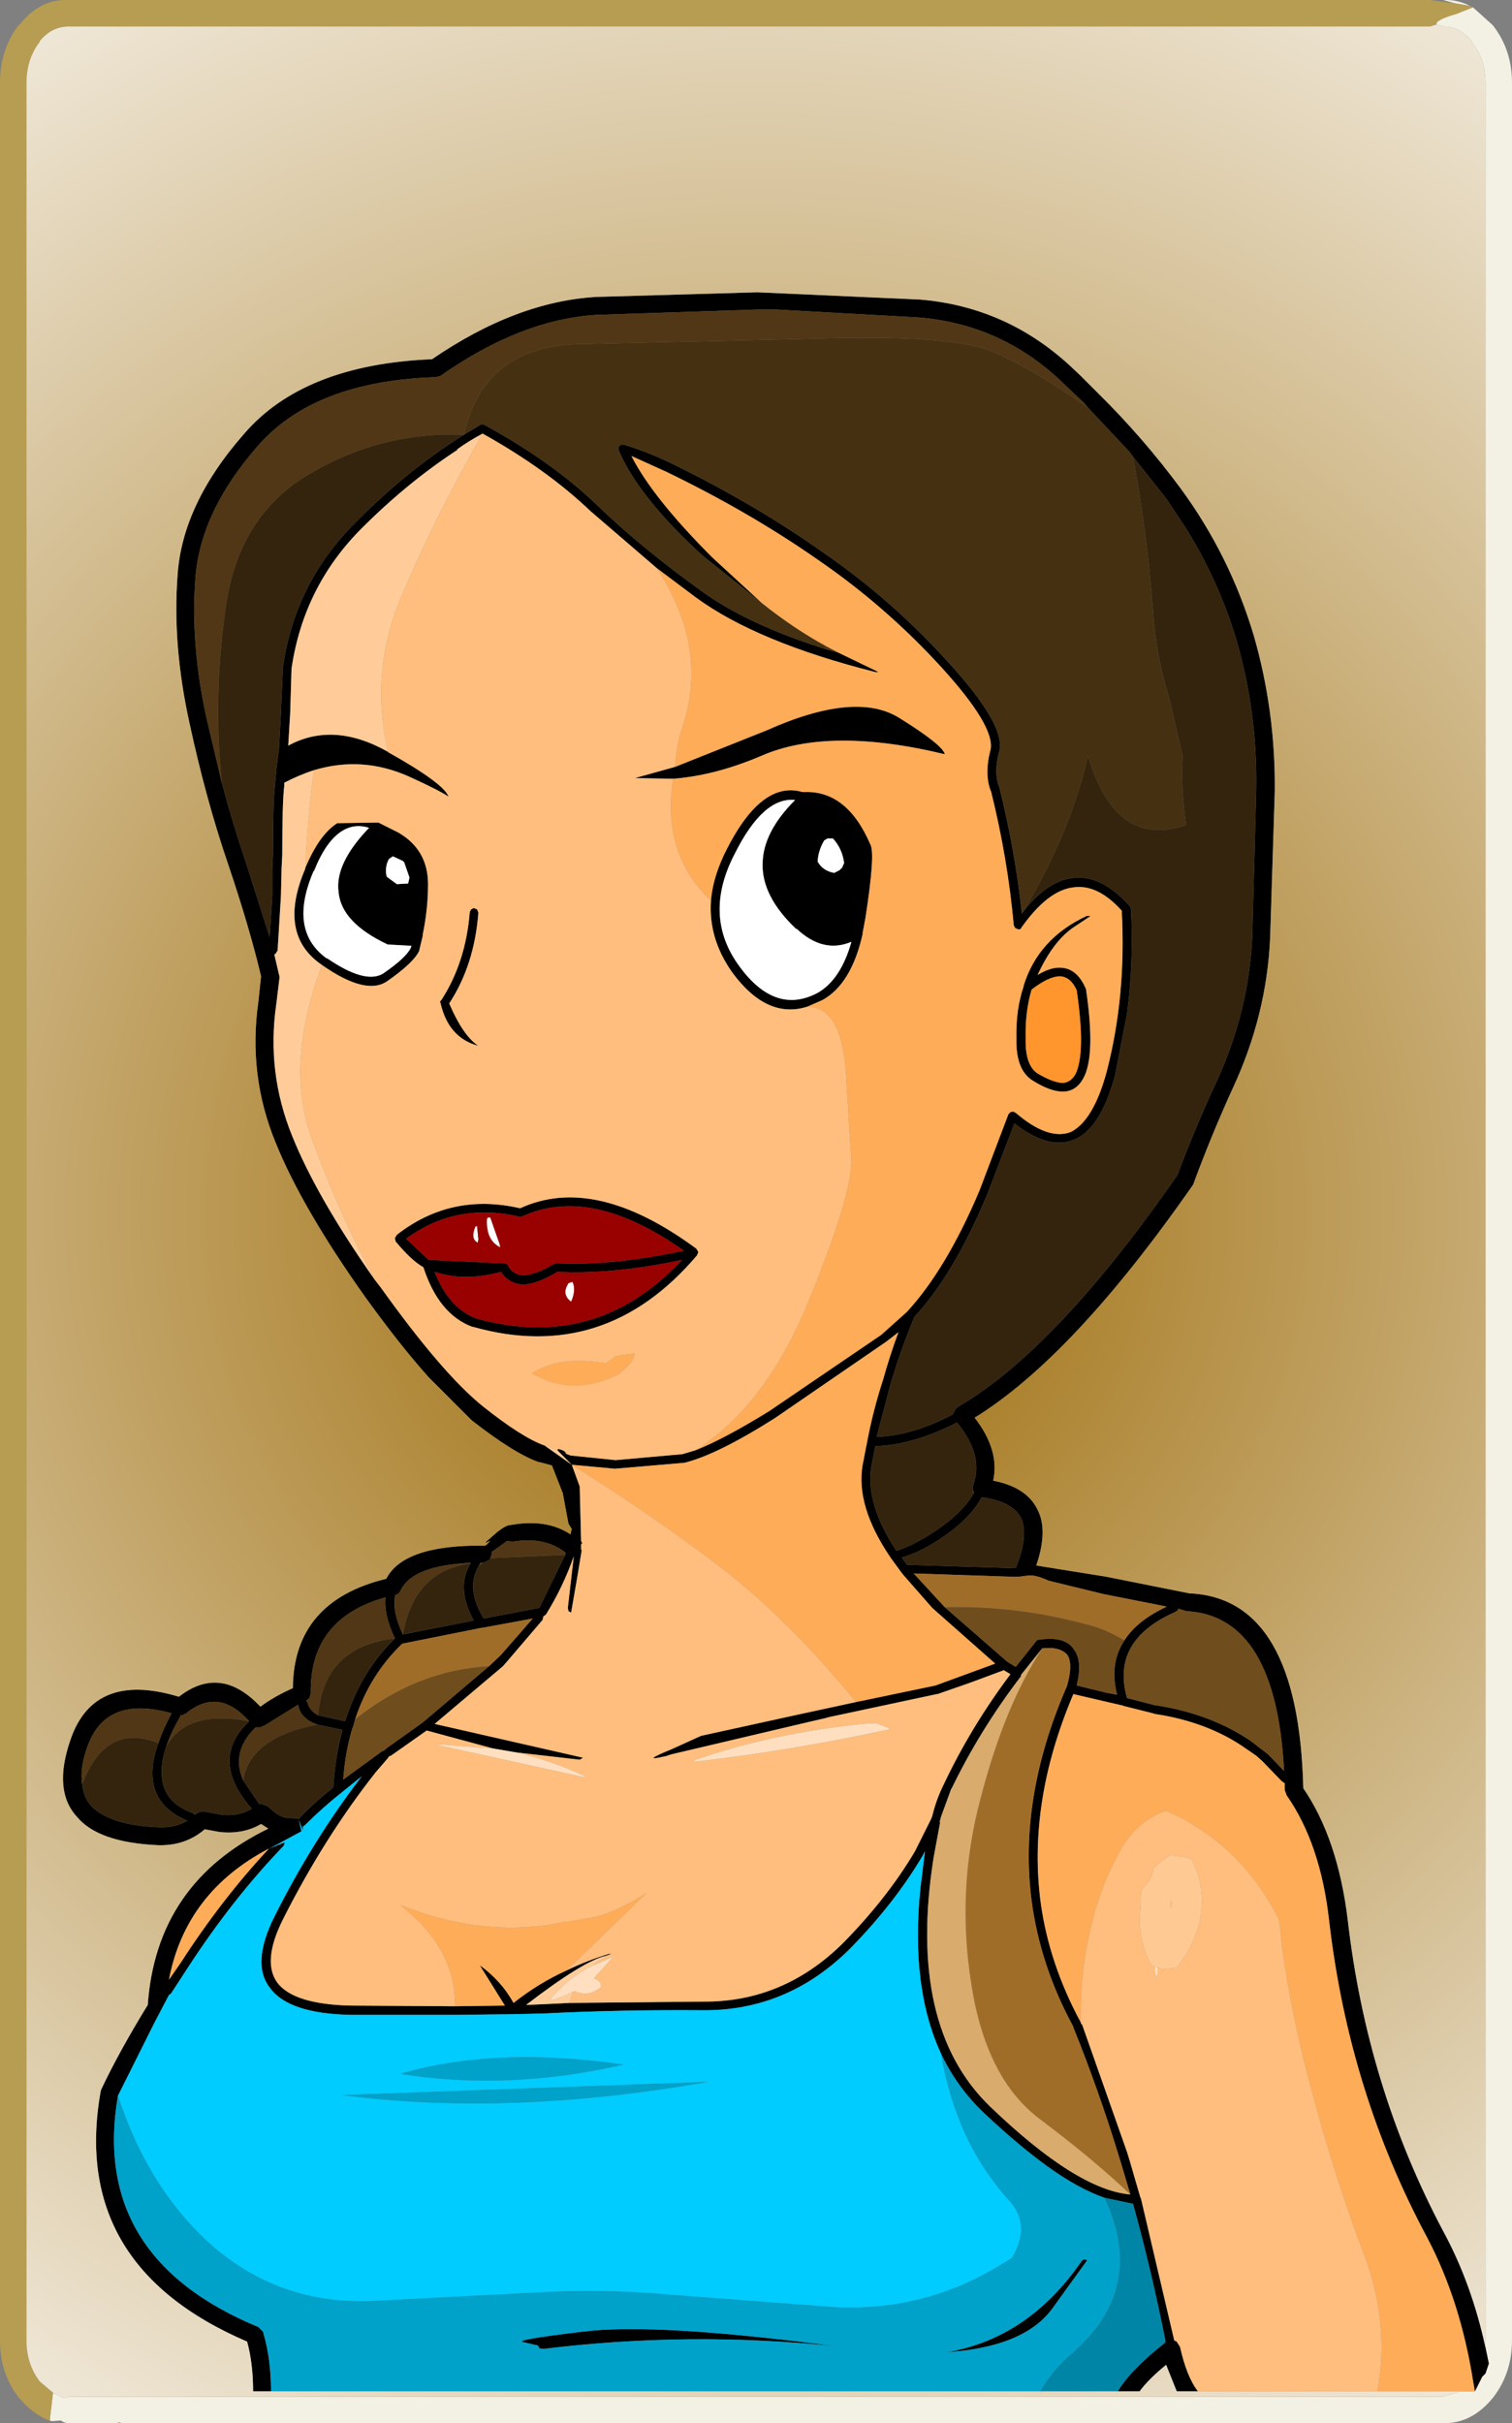
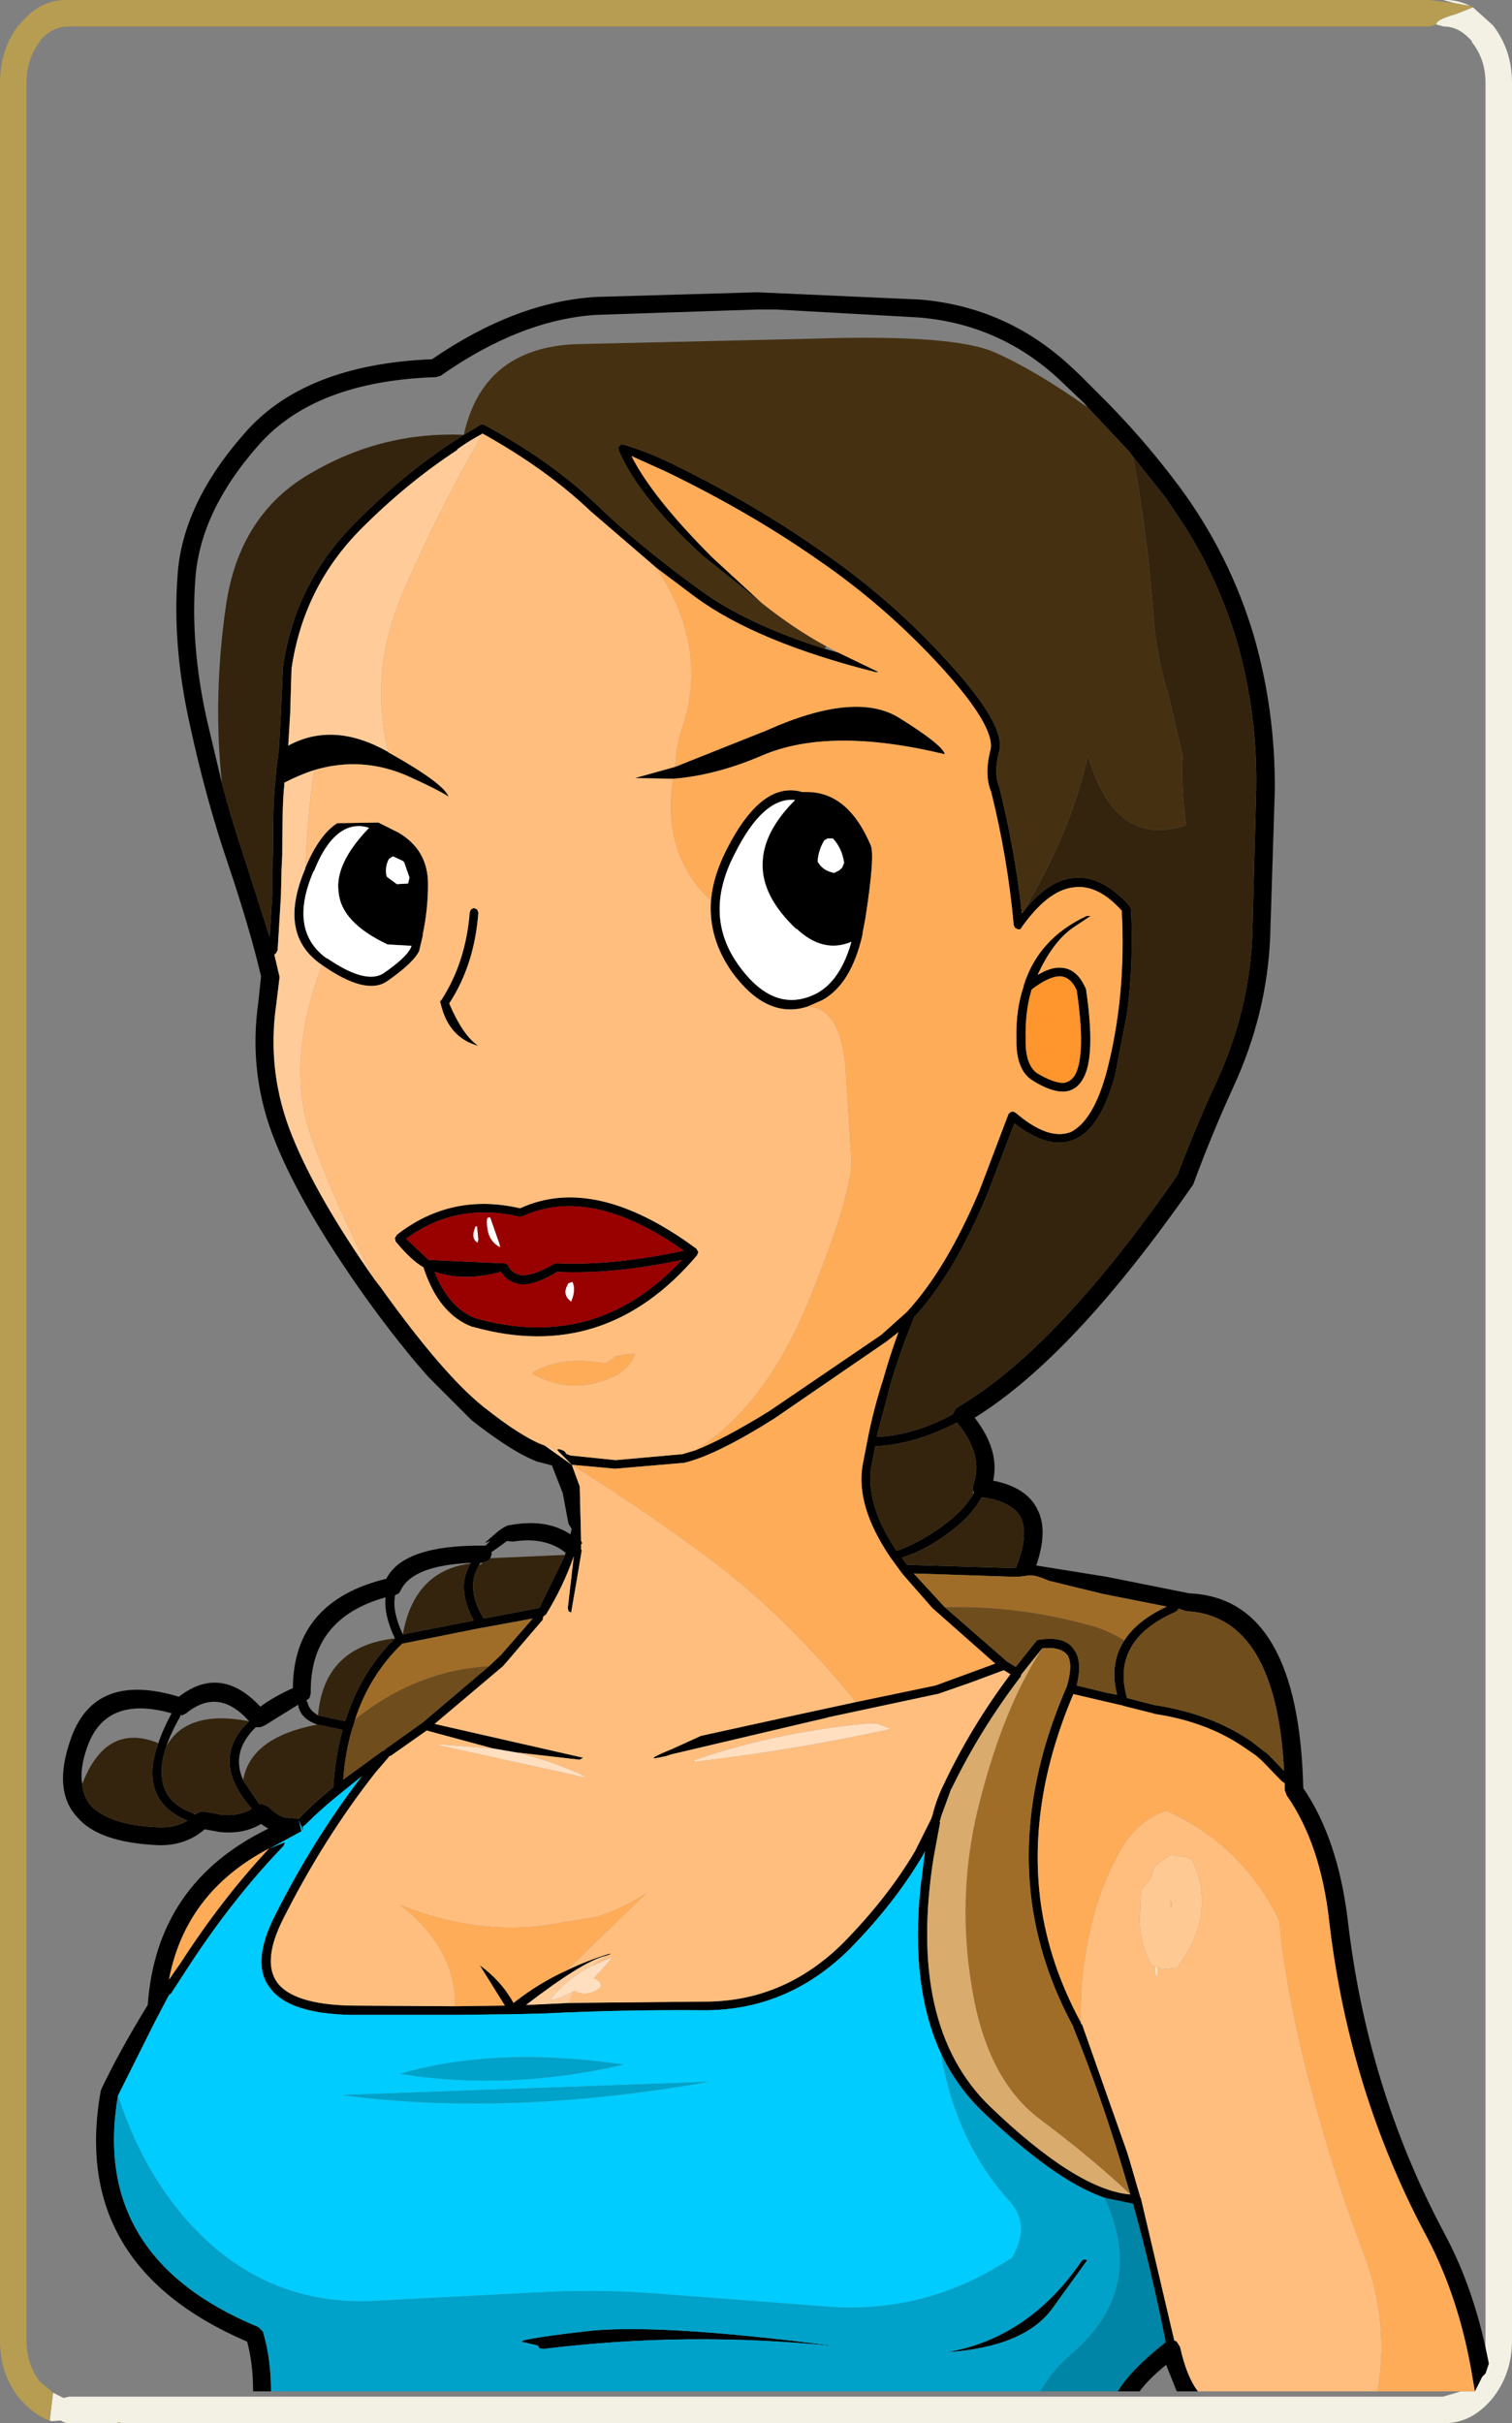
<svg xmlns="http://www.w3.org/2000/svg" height="182.8px" width="114.1px">
  <rect width="100%" height="100%" fill="#808080" stroke="none" />
  <g transform="matrix(1.0, 0.0, 0.0, 1.0, 0.0, 0.0)">
    <path d="M111.15 0.55 L112.65 1.9 Q114.1 3.75 114.1 6.25 L114.1 176.55 Q114.1 179.05 112.65 180.9 111.05 182.85 108.9 182.8 L9.15 182.8 9.05 182.75 8.9 182.75 8.85 182.8 5.2 182.8 Q4.85 182.8 4.6 182.6 L3.9 182.65 3.75 182.6 4.0 180.5 4.5 180.75 4.8 180.9 5.2 180.8 108.9 180.8 110.25 180.4 111.25 180.4 111.3 180.4 111.85 179.3 112.05 179.1 112.1 179.05 112.35 178.3 112.1 177.1 112.1 176.55 112.1 6.25 Q112.1 4.45 111.05 3.15 L111.1 3.15 Q110.15 2.0 108.95 2.0 L108.4 1.85 Q108.3 1.5 109.9 1.05 L111.15 0.55 M110.95 0.45 L109.8 0.25 108.9 0.0 Q109.95 -0.05 110.95 0.45" fill="#f3f0e4" fill-rule="evenodd" stroke="none" />
    <path d="M111.15 0.55 L109.9 1.05 Q108.3 1.5 108.4 1.85 L107.9 2.0 5.2 2.0 Q3.9 2.0 3.0 3.1 L3.0 3.15 Q2.0 4.45 2.0 6.25 L2.0 176.55 Q2.0 178.35 3.0 179.65 L4.0 180.5 3.75 182.6 3.7 182.6 Q2.45 182.1 1.45 180.9 L1.4 180.85 Q0.0 179.05 0.0 176.55 L0.0 6.25 Q0.0 3.75 1.4 1.9 L1.45 1.9 Q3.0 -0.1 5.2 0.0 L107.9 0.0 109.8 0.25 110.95 0.45 111.05 0.5 111.15 0.55 M8.85 182.8 L8.9 182.75 9.05 182.75 9.15 182.8 8.85 182.8" fill="#b79d51" fill-rule="evenodd" stroke="none" />
    <path d="M112.1 177.1 L112.35 178.3 112.1 179.05 112.05 179.1 111.85 179.3 111.3 180.4 111.15 179.55 Q110.2 173.6 107.75 168.9 101.8 157.85 100.3 144.9 99.65 139.1 97.1 135.45 L96.95 135.05 96.95 134.5 96.9 134.5 96.7 134.35 95.25 132.85 94.8 132.45 94.0 131.9 Q91.15 129.9 87.15 129.3 L87.0 129.25 84.8 128.7 84.7 128.65 84.65 128.65 83.35 128.35 81.0 127.8 Q77.5 136.05 78.55 143.65 79.2 148.2 81.55 152.55 L81.6 152.7 81.65 152.7 85.05 162.35 85.25 163.0 86.05 165.75 86.1 165.85 88.6 176.5 88.6 176.55 88.8 176.65 89.05 177.05 Q89.55 179.3 90.4 180.4 L88.8 180.4 88.0 178.4 Q86.65 179.5 86.0 180.4 L84.35 180.4 Q85.3 178.8 87.95 176.7 L87.95 176.6 Q86.9 171.3 85.5 166.25 L83.35 165.8 Q81.35 165.1 79.0 163.4 76.8 161.8 74.25 159.4 72.2 157.45 71.0 154.9 68.7 149.9 69.45 142.5 L69.75 140.05 69.8 139.65 69.65 139.95 Q67.5 143.6 64.1 147.05 59.4 151.7 53.05 151.65 46.95 151.6 40.9 151.9 L38.65 151.95 34.35 152.0 26.45 152.0 Q21.8 151.9 20.4 150.0 18.9 148.15 20.75 144.5 23.65 138.75 27.3 134.0 L25.75 135.25 Q24.3 136.4 23.0 137.7 L22.85 137.8 22.85 138.1 22.55 137.3 22.75 138.15 20.35 139.45 Q21.5 138.95 21.5 139.0 L21.4 139.25 Q17.55 143.25 14.2 148.4 L12.9 150.4 12.75 150.5 11.65 152.6 8.9 158.1 Q6.8 170.3 19.5 175.55 L19.85 175.9 19.9 176.1 Q20.45 178.0 20.45 180.4 L19.1 180.4 Q19.1 178.3 18.65 176.65 5.25 170.9 7.6 157.75 L7.65 157.6 Q9.0 154.75 11.15 151.25 11.8 142.05 20.25 137.95 L19.7 137.6 Q18.35 138.4 16.55 138.2 L15.45 138.0 Q14.0 139.25 11.95 139.2 7.4 139.0 5.8 137.05 4.0 135.1 5.3 131.3 7.05 126.05 13.5 128.0 16.65 125.55 19.65 128.75 20.65 128.0 22.1 127.35 22.15 120.8 29.15 119.1 30.45 116.55 36.45 116.6 L36.6 116.6 36.7 116.55 Q37.15 116.1 36.85 116.3 36.5 116.5 36.75 116.25 L37.55 115.55 Q38.2 115.05 38.5 115.05 41.25 114.55 43.05 115.75 L43.1 115.5 43.15 115.35 42.9 114.95 42.45 112.55 42.45 112.6 41.65 110.55 40.7 110.3 40.65 110.3 Q38.8 109.65 35.6 107.15 L32.35 103.9 Q30.2 101.5 27.6 97.9 22.8 91.15 20.8 86.2 18.7 81.1 19.5 75.55 L19.7 73.65 Q18.85 70.05 17.25 65.3 15.55 60.35 14.3 54.55 13.0 48.65 13.4 43.4 13.75 38.05 18.4 32.75 22.9 27.5 32.6 27.1 38.95 22.75 45.0 22.4 L57.15 22.05 69.45 22.6 Q75.9 23.15 80.7 27.55 L81.5 28.3 82.85 29.65 Q86.25 33.0 89.1 36.85 92.8 41.9 94.6 47.9 96.25 53.6 96.2 59.65 L95.85 70.7 Q95.6 76.55 93.05 82.05 91.45 85.55 90.1 89.2 L90.05 89.35 Q81.0 102.35 73.55 106.95 75.45 109.4 74.95 111.7 77.5 112.2 78.3 113.9 79.1 115.45 78.2 118.1 L83.5 118.95 89.75 120.2 Q98.0 120.55 98.35 134.9 100.95 138.7 101.7 144.8 103.15 157.45 108.9 168.3 111.05 172.25 112.1 177.1 M82.1 30.75 L81.8 30.4 79.8 28.5 Q75.35 24.45 69.35 23.95 L58.6 23.35 58.55 23.35 57.15 23.35 45.1 23.75 45.05 23.75 Q39.3 24.1 33.25 28.35 L32.9 28.45 Q23.7 28.75 19.45 33.65 15.15 38.55 14.75 43.55 14.35 48.6 15.6 54.25 L16.75 59.1 Q17.55 62.1 18.5 64.9 L20.35 70.7 20.55 67.55 20.55 65.5 20.6 64.5 20.6 64.45 Q20.6 60.45 20.75 59.25 L20.85 58.1 21.05 56.5 21.2 53.8 21.35 50.35 Q22.25 43.95 26.85 39.4 30.35 35.85 34.15 33.35 L35.0 32.8 36.25 32.05 36.4 32.0 36.55 32.05 Q41.6 34.8 45.0 38.05 48.3 41.25 52.95 44.6 56.4 47.1 62.25 48.95 L63.3 49.25 66.3 50.7 66.1 50.7 66.05 50.7 Q57.15 48.45 52.55 45.1 L49.55 42.85 44.55 38.55 Q41.25 35.4 36.4 32.7 L36.35 32.75 Q35.4 33.25 34.5 33.9 L34.5 33.95 Q30.75 36.4 27.3 39.85 22.9 44.25 22.0 50.45 L21.9 53.8 21.75 56.25 Q25.15 54.4 29.25 56.7 L29.3 56.75 Q33.5 59.1 33.85 60.1 33.1 59.6 30.9 58.6 27.35 57.0 23.7 58.1 22.6 58.45 21.45 59.05 L21.45 59.25 21.45 59.3 Q21.3 60.5 21.3 64.5 L21.25 65.5 21.2 67.6 20.95 71.7 20.8 71.95 20.7 72.0 21.05 73.5 21.1 73.7 20.85 75.75 Q20.1 80.9 22.05 85.7 23.9 90.3 28.25 96.5 L28.75 97.15 Q33.4 103.65 36.45 106.1 39.4 108.45 41.1 109.05 L43.15 110.5 42.1 109.45 Q42.0 109.25 42.3 109.35 L42.55 109.45 42.75 109.65 42.65 109.65 43.05 109.8 46.45 110.15 51.5 109.7 52.5 109.4 Q54.65 108.55 58.05 106.45 L66.5 100.7 68.4 99.0 68.45 98.95 Q71.4 95.75 73.9 89.85 L76.1 84.05 76.25 83.9 76.45 83.85 76.65 83.95 Q79.1 86.05 80.8 85.4 82.5 84.55 83.5 80.9 85.0 75.15 84.65 68.7 82.8 66.65 80.95 66.95 79.05 67.2 77.1 69.95 L77.0 70.1 76.8 70.1 76.6 70.0 76.5 69.8 Q76.05 64.8 74.8 59.75 74.25 58.45 74.75 56.55 75.1 54.8 71.05 50.35 66.85 45.75 61.75 42.25 56.6 38.65 50.3 35.6 L47.65 34.4 Q49.25 37.55 53.75 42.05 L57.5 45.5 53.0 41.9 Q48.2 37.5 46.7 34.0 L46.65 33.75 46.85 33.55 47.1 33.55 Q48.9 34.1 50.65 34.95 57.0 38.05 62.15 41.7 67.3 45.25 71.55 49.95 75.95 54.75 75.4 56.7 74.95 58.35 75.45 59.5 L75.45 59.55 Q76.6 64.2 77.1 68.8 L77.1 68.9 77.2 68.8 Q79.0 66.5 80.85 66.25 83.05 65.9 85.25 68.35 L85.35 68.6 Q85.55 72.65 85.05 76.45 L84.15 81.1 Q83.05 85.15 81.1 85.95 79.2 86.8 76.55 84.75 L74.5 90.1 Q72.0 96.1 69.0 99.35 68.0 101.75 67.25 104.25 L66.15 108.4 Q68.85 108.3 71.8 106.75 L71.9 106.7 72.1 106.3 72.15 106.25 72.35 106.1 Q79.75 101.75 88.85 88.65 90.2 85.05 91.85 81.5 94.25 76.25 94.5 70.65 L94.8 59.6 Q94.9 53.75 93.3 48.25 91.95 43.8 89.5 39.85 L88.0 37.6 85.5 34.45 85.2 34.05 82.1 30.75 M64.6 128.4 L70.6 127.15 75.1 125.5 70.35 121.3 68.2 118.85 68.0 118.6 67.2 117.5 Q64.55 113.6 65.1 110.5 L65.45 108.7 Q65.9 106.35 66.65 104.05 67.15 102.25 67.8 100.5 L66.9 101.2 58.45 107.0 Q54.1 109.75 51.65 110.35 L46.4 110.8 43.15 110.5 43.75 112.15 43.75 112.2 43.85 116.25 43.95 116.45 43.9 116.45 43.85 116.5 43.85 116.65 43.85 116.9 43.9 116.95 43.55 119.05 43.1 121.65 42.9 121.55 42.85 121.3 43.3 117.4 Q42.5 119.7 41.2 121.8 L41.0 121.95 40.95 122.2 38.3 125.3 37.95 125.7 32.8 130.05 44.0 132.6 43.75 132.75 38.95 132.2 37.2 131.9 32.2 130.55 29.5 132.45 29.35 132.5 29.3 132.6 28.35 133.7 Q24.45 138.65 21.35 144.8 19.75 148.0 20.95 149.6 22.2 151.2 26.45 151.3 L34.35 151.35 38.1 151.3 36.2 148.25 Q37.85 149.45 38.75 151.1 40.65 149.6 42.75 148.65 44.3 147.9 45.95 147.4 L46.15 147.4 45.7 147.55 Q44.0 147.95 39.7 151.25 L40.9 151.2 42.95 151.1 53.05 151.0 Q59.1 151.05 63.6 146.6 66.95 143.2 69.05 139.65 L70.25 137.25 70.35 137.0 70.4 136.8 Q70.7 135.65 71.2 134.65 73.25 130.3 76.25 126.3 L75.75 126.0 73.6 126.8 73.05 127.0 70.75 127.8 70.7 127.8 62.5 129.55 62.35 129.6 61.05 129.9 50.65 132.35 50.2 132.5 50.15 132.5 Q48.25 132.95 50.7 131.95 L52.9 130.95 60.2 129.35 64.6 128.4 M82.0 69.1 L82.3 69.1 80.95 70.0 Q79.45 71.05 78.3 73.55 79.3 72.95 80.05 73.0 81.25 73.05 81.9 74.5 L81.95 74.6 Q82.7 79.65 81.75 81.35 81.2 82.35 80.2 82.35 79.25 82.35 77.9 81.5 76.65 80.7 76.7 78.35 76.65 76.15 77.25 74.4 L77.25 74.35 Q78.35 70.8 82.0 69.1 M81.15 81.05 Q81.95 79.45 81.25 74.7 80.8 73.7 80.0 73.65 79.15 73.65 77.85 74.65 77.35 76.3 77.4 78.35 77.35 80.3 78.25 80.95 79.4 81.65 80.2 81.7 80.8 81.65 81.15 81.05 M23.05 65.45 Q24.1 62.95 25.45 62.1 L28.55 62.05 30.05 62.8 Q32.3 64.1 32.3 66.7 32.3 68.6 31.9 70.5 L31.9 70.55 31.9 70.6 31.65 71.65 31.65 71.7 Q31.25 72.6 29.25 74.0 27.65 75.15 24.3 72.8 20.9 70.5 23.05 65.5 L23.0 65.5 23.05 65.45 M27.85 62.45 Q26.75 62.1 25.8 62.7 24.6 63.45 23.7 65.7 L23.65 65.75 Q21.75 70.2 24.65 72.3 L24.7 72.3 Q27.55 74.25 28.9 73.45 30.65 72.25 31.0 71.5 L31.05 71.35 29.25 71.25 Q25.75 69.6 25.55 67.3 25.25 65.15 27.85 62.45 M29.65 64.6 L29.35 64.8 Q29.05 65.35 29.15 66.0 L29.2 66.15 29.95 66.7 30.8 66.65 30.9 66.2 30.5 65.05 30.4 64.95 29.65 64.6 M35.55 68.6 L35.75 68.5 36.0 68.6 36.1 68.85 Q35.8 72.8 33.9 75.7 34.95 78.15 36.1 78.9 33.85 78.3 33.25 75.7 L33.2 75.55 33.3 75.45 Q35.15 72.6 35.45 68.8 L35.55 68.6 M29.85 93.65 L29.8 93.4 29.95 93.15 Q34.05 89.95 39.25 91.15 44.9 88.55 52.55 94.2 L52.7 94.45 52.6 94.7 Q45.65 102.9 35.7 100.1 L35.65 100.1 Q33.1 99.15 31.95 95.6 31.05 95.1 29.85 93.65 M39.45 91.75 L39.25 91.8 Q34.45 90.65 30.65 93.45 L32.35 95.05 32.45 95.05 37.85 95.3 38.1 95.3 38.3 95.4 Q38.65 96.15 39.45 96.2 40.35 96.2 41.8 95.35 L42.0 95.3 Q46.25 95.5 51.6 94.35 44.6 89.4 39.45 91.75 M39.45 96.9 Q38.4 96.85 37.8 95.95 35.05 96.7 32.8 95.95 33.85 98.65 35.9 99.45 45.0 102.0 51.45 95.05 46.25 96.15 42.05 95.95 40.5 96.9 39.45 96.9 M63.55 65.45 L63.7 65.1 Q63.55 64.0 62.85 63.25 L62.45 63.25 62.2 63.4 Q61.75 64.15 61.7 65.0 62.1 65.7 62.95 65.85 L63.35 65.65 63.55 65.45 M53.65 67.95 Q53.8 66.1 54.85 64.05 57.5 58.85 60.55 59.75 L60.75 59.75 Q63.95 59.65 65.7 63.75 66.05 64.5 65.3 69.3 L65.1 70.35 65.1 70.45 Q64.25 74.25 62.05 75.45 L60.9 75.95 Q57.85 76.9 55.25 73.35 53.45 70.8 53.65 67.95 M50.95 57.85 L57.85 55.1 Q64.55 52.1 67.85 54.15 71.15 56.2 71.3 56.9 62.6 54.8 57.5 57.0 54.0 58.5 50.8 58.75 L47.9 58.7 50.95 57.85 M55.45 64.4 Q53.0 69.1 55.8 72.9 58.5 76.6 61.7 74.9 63.45 73.9 64.25 71.05 62.1 71.95 60.1 70.05 L60.1 70.1 Q57.45 67.6 57.55 65.1 57.6 62.75 60.0 60.35 57.6 60.1 55.45 64.4 M73.4 112.4 L73.45 112.0 Q74.25 109.75 72.2 107.3 L72.15 107.35 Q68.9 109.0 66.05 109.1 L65.75 110.65 Q65.3 113.45 67.65 117.0 68.7 116.65 69.95 115.9 72.5 114.35 73.45 112.7 L73.5 112.6 73.4 112.4 M70.3 116.5 Q69.1 117.2 68.05 117.5 L68.45 118.05 76.6 118.3 76.65 118.3 Q77.65 115.85 77.05 114.5 76.35 113.25 74.1 112.95 L74.05 113.0 Q73.05 114.85 70.3 116.5 M84.85 123.75 Q85.8 122.25 88.05 121.2 L83.25 120.25 79.15 119.25 Q78.15 118.8 77.65 118.85 L76.85 118.95 76.5 118.95 68.95 118.7 71.3 121.25 76.0 125.35 76.65 125.75 78.2 123.8 Q78.25 123.7 78.4 123.7 80.4 123.4 81.05 124.45 81.7 125.3 81.25 127.15 L83.5 127.7 84.3 127.85 Q83.7 125.5 84.85 123.75 M42.65 117.3 L42.65 117.2 42.7 117.15 Q41.15 115.9 38.7 116.3 L38.25 116.25 38.2 116.3 37.15 117.05 37.1 117.05 37.1 117.25 37.0 117.55 36.9 117.7 36.45 117.9 36.25 117.9 36.15 118.1 Q35.1 119.8 36.5 122.1 L40.7 121.3 42.65 117.3 M85.3 165.55 L84.6 163.2 84.4 162.55 Q82.9 157.65 81.0 152.95 L81.0 152.9 Q78.5 148.3 77.85 143.4 76.85 135.7 80.45 127.35 L80.5 127.25 Q81.0 125.55 80.55 124.85 80.0 124.2 78.65 124.35 L77.05 126.35 77.05 126.45 Q73.95 130.5 71.8 134.95 L71.8 134.9 71.05 136.95 71.0 137.1 70.95 137.3 70.9 137.45 70.95 137.45 70.45 140.15 Q68.45 152.85 74.7 158.9 81.25 165.2 85.3 165.55 M35.5 117.95 L35.5 117.9 Q31.15 118.1 30.25 119.95 L30.1 120.2 29.8 120.35 29.8 120.45 Q29.6 121.6 30.4 123.3 L35.75 122.25 Q34.4 119.8 35.5 117.95 M29.8 123.6 Q28.95 121.8 29.1 120.5 23.35 122.1 23.45 127.75 L23.35 128.1 23.1 128.3 23.2 128.4 Q23.3 129.0 24.0 129.4 L26.05 129.85 Q27.2 126.15 29.8 123.6 M36.9 125.7 L37.8 124.85 40.2 122.1 36.4 122.8 36.35 122.8 30.35 124.0 Q27.9 126.35 26.8 129.7 L26.65 130.25 26.6 130.35 Q26.05 132.15 25.9 134.25 L28.85 132.1 29.0 132.05 29.15 131.9 31.75 130.05 31.95 129.9 36.9 125.7 M18.8 129.85 Q16.5 127.25 14.05 129.25 L13.75 129.4 13.6 129.4 13.6 129.5 Q12.9 130.7 12.55 131.75 12.05 133.2 12.25 134.3 12.5 136.05 14.6 136.8 L14.75 136.9 14.75 136.85 15.05 136.7 15.35 136.65 16.7 136.9 Q18.0 137.05 19.0 136.45 15.75 132.75 18.8 129.85 M6.2 134.6 Q6.3 135.55 6.85 136.2 8.25 137.7 12.0 137.85 13.2 137.9 14.15 137.35 11.85 136.4 11.55 134.4 11.35 133.15 11.95 131.5 12.3 130.45 12.95 129.25 8.0 127.85 6.6 131.75 6.0 133.4 6.2 134.6 M23.95 130.1 Q22.65 129.65 22.5 128.6 L20.0 130.15 19.65 130.3 19.3 130.3 Q17.4 132.15 18.35 134.3 L19.5 136.0 19.55 136.1 19.8 136.1 20.25 136.3 Q21.2 137.25 22.0 137.15 L22.4 137.2 22.45 137.2 22.5 137.25 22.55 137.2 Q23.8 135.9 25.15 134.85 25.3 132.5 25.85 130.5 L23.95 130.1 M13.65 148.05 Q16.75 143.25 20.3 139.45 14.0 142.75 12.75 149.35 L13.65 148.05 M79.45 174.1 Q77.35 177.05 71.45 177.45 77.6 176.4 81.6 170.6 81.7 170.45 81.85 170.45 L82.05 170.5 79.45 174.1 M40.7 177.15 L40.6 176.95 39.55 176.7 Q38.5 176.55 43.95 175.9 49.35 175.2 63.1 177.0 52.0 175.85 41.0 177.2 L40.7 177.15 M89.65 121.55 L89.55 121.55 88.9 121.35 88.9 121.45 88.7 121.6 Q83.8 123.75 85.05 128.1 L87.2 128.65 87.25 128.65 Q91.4 129.3 94.4 131.35 L95.7 132.35 96.9 133.6 Q96.3 122.0 89.65 121.55" fill="#000000" fill-rule="evenodd" stroke="none" />
    <path d="M82.1 30.75 L85.2 34.05 85.5 34.45 Q86.55 40.05 87.0 45.95 87.2 49.35 88.25 52.7 L89.25 57.05 Q89.1 59.15 89.5 62.25 84.15 64.05 82.1 57.0 80.85 62.7 77.2 68.8 L77.1 68.8 Q76.6 64.2 75.45 59.55 L75.45 59.5 Q74.95 58.35 75.4 56.7 75.95 54.75 71.55 49.95 67.3 45.25 62.15 41.7 57.0 38.05 50.65 34.95 48.9 34.1 47.1 33.55 L46.85 33.55 46.65 33.75 46.7 34.0 Q48.2 37.5 53.0 41.9 L57.5 45.5 Q59.95 47.45 62.35 48.75 L62.25 48.95 Q56.4 47.1 52.95 44.6 48.3 41.25 45.0 38.05 41.6 34.8 36.55 32.05 L36.4 32.0 36.25 32.05 35.0 32.8 Q36.5 26.0 44.0 25.95 L61.3 25.55 Q72.05 25.2 75.1 26.6 78.15 27.95 82.1 30.75" fill="#453112" fill-rule="evenodd" stroke="none" />
-     <path d="M16.75 59.1 L15.6 54.25 Q14.35 48.6 14.75 43.55 15.15 38.55 19.45 33.65 23.7 28.75 32.9 28.45 L33.25 28.35 Q39.3 24.1 45.05 23.75 L45.1 23.75 57.15 23.35 58.55 23.35 58.6 23.35 69.35 23.95 Q75.35 24.45 79.8 28.5 L81.8 30.4 82.1 30.75 Q78.15 27.95 75.1 26.6 72.05 25.2 61.3 25.55 L44.0 25.95 Q36.5 26.0 35.0 32.8 28.8 32.55 23.45 35.7 18.05 38.8 17.05 45.7 16.05 52.6 16.75 59.1 M77.2 68.8 L77.1 68.9 77.1 68.8 77.2 68.8 M63.3 49.25 L62.25 48.95 62.35 48.75 63.3 49.25 M73.4 112.4 L73.5 112.6 73.45 112.7 73.4 112.4 M37.0 117.55 L37.1 117.25 37.1 117.05 37.15 117.05 38.2 116.3 38.25 116.25 38.7 116.3 Q41.15 115.9 42.7 117.15 L42.65 117.2 42.65 117.3 37.0 117.55 M36.15 118.1 L36.25 117.9 36.45 117.9 36.15 118.1 M30.4 123.3 Q29.6 121.6 29.8 120.45 L29.8 120.35 30.1 120.2 30.25 119.95 Q31.15 118.1 35.5 117.9 L35.5 117.95 Q31.25 118.5 30.4 123.3 M24.0 129.4 Q23.3 129.0 23.2 128.4 L23.1 128.3 23.35 128.1 23.45 127.75 Q23.35 122.1 29.1 120.5 28.95 121.8 29.8 123.6 24.45 124.2 24.0 129.4 M12.55 131.75 Q12.9 130.7 13.6 129.5 L13.6 129.4 13.75 129.4 14.05 129.25 Q16.5 127.25 18.8 129.85 14.1 128.95 12.55 131.75 M14.75 136.85 L14.75 136.9 14.6 136.8 14.75 136.85 M6.2 134.6 Q6.0 133.4 6.6 131.75 8.0 127.85 12.95 129.25 12.3 130.45 11.95 131.5 8.0 129.9 6.2 134.6 M18.35 134.3 Q17.4 132.15 19.3 130.3 L19.65 130.3 20.0 130.15 22.5 128.6 Q22.65 129.65 23.95 130.1 18.9 131.05 18.35 134.3" fill="#513715" fill-rule="evenodd" stroke="none" />
    <path d="M85.5 34.45 L88.0 37.6 89.5 39.85 Q91.95 43.8 93.3 48.25 94.9 53.75 94.8 59.6 L94.5 70.65 Q94.25 76.25 91.85 81.5 90.2 85.05 88.85 88.65 79.75 101.75 72.35 106.1 L72.15 106.25 72.1 106.3 71.9 106.7 71.8 106.75 Q68.85 108.3 66.15 108.4 L67.25 104.25 Q68.0 101.75 69.0 99.35 72.0 96.1 74.5 90.1 L76.55 84.75 Q79.2 86.8 81.1 85.95 83.05 85.15 84.15 81.1 L85.05 76.45 Q85.55 72.65 85.35 68.6 L85.25 68.35 Q83.05 65.9 80.85 66.25 79.0 66.5 77.2 68.8 80.85 62.7 82.1 57.0 84.15 64.05 89.5 62.25 89.1 59.15 89.25 57.05 L88.25 52.7 Q87.2 49.35 87.0 45.95 86.55 40.05 85.5 34.45 M35.0 32.8 L34.15 33.35 Q30.35 35.85 26.85 39.4 22.25 43.95 21.35 50.35 L21.2 53.8 21.05 56.5 20.85 58.1 20.75 59.25 Q20.6 60.45 20.6 64.45 L20.6 64.5 20.55 65.5 20.55 67.55 20.35 70.7 18.5 64.9 Q17.55 62.1 16.75 59.1 16.05 52.6 17.05 45.7 18.05 38.8 23.45 35.7 28.8 32.55 35.0 32.8 M73.45 112.7 Q72.5 114.35 69.95 115.9 68.7 116.65 67.65 117.0 65.3 113.45 65.75 110.65 L66.05 109.1 Q68.9 109.0 72.15 107.35 L72.2 107.3 Q74.25 109.75 73.45 112.0 L73.4 112.4 73.45 112.7 M70.3 116.5 Q73.05 114.85 74.05 113.0 L74.1 112.95 Q76.35 113.25 77.05 114.5 77.65 115.85 76.65 118.3 L76.6 118.3 68.45 118.05 68.05 117.5 Q69.1 117.2 70.3 116.5 M42.65 117.3 L40.7 121.3 36.5 122.1 Q35.1 119.8 36.15 118.1 L36.45 117.9 36.9 117.7 37.0 117.55 42.65 117.3 M35.5 117.95 Q34.4 119.8 35.75 122.25 L30.4 123.3 Q31.25 118.5 35.5 117.95 M29.8 123.6 Q27.2 126.15 26.05 129.85 L24.0 129.4 Q24.45 124.2 29.8 123.6 M18.8 129.85 Q15.75 132.75 19.0 136.45 18.0 137.05 16.7 136.9 L15.35 136.65 15.05 136.7 14.75 136.85 14.6 136.8 Q12.5 136.05 12.25 134.3 12.05 133.2 12.55 131.75 14.1 128.95 18.8 129.85 M11.95 131.5 Q11.35 133.15 11.55 134.4 11.85 136.4 14.15 137.35 13.2 137.9 12.0 137.85 8.25 137.7 6.85 136.2 6.3 135.55 6.2 134.6 8.0 129.9 11.95 131.5 M23.95 130.1 L25.85 130.5 Q25.3 132.5 25.15 134.85 23.8 135.9 22.55 137.2 L22.5 137.25 22.45 137.2 22.4 137.2 22.0 137.15 Q21.2 137.25 20.25 136.3 L19.8 136.1 19.55 136.1 19.5 136.0 18.35 134.3 Q18.9 131.05 23.95 130.1" fill="#34240e" fill-rule="evenodd" stroke="none" />
    <path d="M111.3 180.4 L111.25 180.4 110.25 180.4 103.95 180.4 Q104.85 175.25 103.0 170.25 100.7 164.2 99.05 157.95 97.55 152.55 96.75 146.95 L96.6 145.45 96.5 144.8 Q93.65 139.1 88.0 136.6 85.65 137.4 84.35 139.95 82.95 142.55 82.3 145.5 81.5 148.8 81.55 152.55 79.2 148.2 78.55 143.65 77.5 136.05 81.0 127.8 L83.35 128.35 84.65 128.65 84.7 128.65 84.8 128.7 87.0 129.25 87.15 129.3 Q91.15 129.9 94.0 131.9 L94.8 132.45 95.25 132.85 96.7 134.35 96.9 134.5 96.95 134.5 96.95 135.05 97.1 135.45 Q99.65 139.1 100.3 144.9 101.8 157.85 107.75 168.9 110.2 173.6 111.15 179.55 L111.3 180.4 M57.5 45.5 L53.75 42.05 Q49.25 37.55 47.65 34.4 L50.3 35.6 Q56.6 38.65 61.75 42.25 66.85 45.75 71.05 50.35 75.1 54.8 74.75 56.55 74.25 58.45 74.8 59.75 76.05 64.8 76.5 69.8 L76.6 70.0 76.8 70.1 77.0 70.1 77.1 69.95 Q79.05 67.2 80.95 66.95 82.8 66.65 84.65 68.7 85.0 75.15 83.5 80.9 82.5 84.55 80.8 85.4 79.1 86.05 76.65 83.95 L76.45 83.85 76.25 83.9 76.1 84.05 73.9 89.85 Q71.4 95.75 68.45 98.95 L68.4 99.0 66.5 100.7 58.05 106.45 Q54.65 108.55 52.5 109.4 57.75 106.1 61.0 98.2 64.25 90.25 64.25 87.6 L63.8 80.45 Q63.35 75.9 60.9 75.95 L62.05 75.45 Q64.25 74.25 65.1 70.45 L65.1 70.35 65.3 69.3 Q66.05 64.5 65.7 63.75 63.95 59.65 60.75 59.75 L60.55 59.75 Q57.5 58.85 54.85 64.05 53.8 66.1 53.65 67.95 49.9 64.4 50.8 58.75 54.0 58.5 57.5 57.0 62.6 54.8 71.3 56.9 71.15 56.2 67.85 54.15 64.55 52.1 57.85 55.1 L50.95 57.85 Q51.05 56.15 51.45 55.0 53.55 48.9 49.55 42.85 L52.55 45.1 Q57.15 48.45 66.05 50.7 L66.1 50.7 66.3 50.7 63.3 49.25 62.35 48.75 Q59.95 47.45 57.5 45.5 M43.15 110.5 L46.4 110.8 51.65 110.35 Q54.1 109.75 58.45 107.0 L66.9 101.2 67.8 100.5 Q67.15 102.25 66.65 104.05 65.9 106.35 65.45 108.7 L65.1 110.5 Q64.55 113.6 67.2 117.5 L68.0 118.6 68.2 118.85 70.35 121.3 75.1 125.5 70.6 127.15 64.6 128.4 Q59.75 122.45 54.6 118.4 49.45 114.45 43.15 110.5 M42.75 148.65 Q40.65 149.6 38.75 151.1 37.85 149.45 36.2 148.25 L38.1 151.3 34.35 151.35 Q34.4 147.0 30.2 143.7 36.65 146.3 42.8 144.95 L42.95 144.95 45.0 144.6 Q46.85 144.05 48.8 142.8 L42.75 148.65 M82.0 69.1 Q78.35 70.8 77.25 74.35 L77.25 74.4 Q76.65 76.15 76.7 78.35 76.65 80.7 77.9 81.5 79.25 82.35 80.2 82.35 81.2 82.35 81.75 81.35 82.7 79.65 81.95 74.6 L81.9 74.5 Q81.25 73.05 80.05 73.0 79.3 72.95 78.3 73.55 79.45 71.05 80.95 70.0 L82.3 69.1 82.0 69.1 M47.45 102.15 L47.9 102.1 Q47.85 102.7 47.0 103.4 L46.8 103.6 Q43.3 105.45 40.15 103.6 42.2 102.25 45.7 102.85 L46.3 102.45 46.45 102.3 47.45 102.15 M13.65 148.05 L12.75 149.35 Q14.0 142.75 20.3 139.45 16.75 143.25 13.65 148.05" fill="#ffac59" fill-rule="evenodd" stroke="none" />
    <path d="M81.15 81.05 Q80.8 81.65 80.2 81.7 79.4 81.65 78.25 80.95 77.35 80.3 77.4 78.35 77.35 76.3 77.85 74.65 79.15 73.65 80.0 73.65 80.8 73.7 81.25 74.7 81.95 79.45 81.15 81.05" fill="#ff962d" fill-rule="evenodd" stroke="none" />
    <path d="M90.4 180.4 Q89.55 179.3 89.05 177.05 L88.8 176.65 88.6 176.5 86.1 165.85 86.05 165.75 85.25 163.0 85.05 162.35 81.65 152.7 81.6 152.7 81.55 152.55 Q81.5 148.8 82.3 145.5 82.95 142.55 84.35 139.95 85.65 137.4 88.0 136.6 93.65 139.1 96.5 144.8 L96.6 145.45 96.75 146.95 Q97.55 152.55 99.05 157.95 100.7 164.2 103.0 170.25 104.85 175.25 103.95 180.4 L90.4 180.4 M52.5 109.4 L51.5 109.7 46.45 110.15 43.05 109.8 42.75 109.65 42.55 109.45 42.3 109.35 Q42.0 109.25 42.1 109.45 L41.4 109.15 41.1 109.05 Q39.4 108.45 36.45 106.1 33.4 103.65 28.75 97.15 L28.25 96.5 Q25.45 91.25 23.5 85.8 21.5 80.3 24.3 72.8 27.65 75.15 29.25 74.0 31.25 72.6 31.65 71.7 L31.65 71.65 31.9 70.6 31.9 70.55 31.9 70.5 Q32.3 68.6 32.3 66.7 32.3 64.1 30.05 62.8 L28.55 62.05 25.45 62.1 Q24.1 62.95 23.05 65.45 23.2 61.55 23.7 58.1 27.35 57.0 30.9 58.6 33.1 59.6 33.85 60.1 33.5 59.1 29.3 56.75 27.85 50.65 30.35 44.85 32.8 39.05 36.4 32.75 L36.4 32.7 Q41.25 35.4 44.55 38.55 L49.55 42.85 Q53.55 48.9 51.45 55.0 51.05 56.15 50.95 57.85 L47.9 58.7 50.8 58.75 Q49.9 64.4 53.65 67.95 53.45 70.8 55.25 73.35 57.85 76.9 60.9 75.95 63.35 75.9 63.8 80.45 L64.25 87.6 Q64.25 90.25 61.0 98.2 57.75 106.1 52.5 109.4 M64.6 128.4 L60.2 129.35 52.9 130.95 50.7 131.95 Q48.25 132.95 50.15 132.5 L50.2 132.5 50.65 132.35 61.05 129.9 62.35 129.6 62.5 129.55 70.7 127.8 70.75 127.8 73.05 127.0 73.6 126.8 75.75 126.0 76.25 126.3 Q73.25 130.3 71.2 134.65 70.7 135.65 70.4 136.8 L70.35 137.0 70.25 137.25 69.05 139.65 Q66.95 143.2 63.6 146.6 59.1 151.05 53.05 151.0 L42.95 151.1 43.25 150.25 43.35 150.2 Q44.4 150.7 45.35 149.9 L45.35 149.65 Q45.1 149.3 44.8 149.25 L46.2 147.7 46.05 147.7 44.8 148.25 Q45.2 147.9 45.75 147.6 L45.7 147.55 46.15 147.4 45.95 147.4 Q44.3 147.9 42.75 148.65 L48.8 142.8 Q46.85 144.05 45.0 144.6 L42.95 144.95 42.8 144.95 Q36.65 146.3 30.2 143.7 34.4 147.0 34.35 151.35 L26.45 151.3 Q22.2 151.2 20.95 149.6 19.75 148.0 21.35 144.8 24.45 138.65 28.35 133.7 L29.3 132.6 29.35 132.5 29.5 132.45 32.2 130.55 37.2 131.9 33.2 131.6 33.05 131.65 44.2 134.1 44.05 133.95 Q41.55 132.8 38.95 132.2 L43.75 132.75 44.0 132.6 32.8 130.05 37.95 125.7 38.3 125.3 40.95 122.2 41.0 121.95 41.2 121.8 Q42.5 119.7 43.3 117.4 L42.85 121.3 42.9 121.55 43.1 121.65 43.55 119.05 43.9 116.95 43.85 116.9 43.85 116.65 43.85 116.5 43.9 116.45 43.95 116.45 43.85 116.25 43.75 112.2 43.75 112.15 43.15 110.5 Q49.45 114.45 54.6 118.4 59.75 122.45 64.6 128.4 M35.55 68.6 L35.45 68.8 Q35.15 72.6 33.3 75.45 L33.2 75.55 33.25 75.7 Q33.85 78.3 36.1 78.9 34.95 78.15 33.9 75.7 35.8 72.8 36.1 68.85 L36.0 68.6 35.75 68.5 35.55 68.6 M29.85 93.65 Q31.05 95.1 31.95 95.6 33.1 99.15 35.65 100.1 L35.7 100.1 Q45.65 102.9 52.6 94.7 L52.7 94.45 52.55 94.2 Q44.9 88.55 39.25 91.15 34.05 89.95 29.95 93.15 L29.8 93.4 29.85 93.65 M47.45 102.15 L46.45 102.3 46.3 102.45 45.7 102.85 Q42.2 102.25 40.15 103.6 43.3 105.45 46.8 103.6 L47.0 103.4 Q47.85 102.7 47.9 102.1 L47.45 102.15 M52.35 132.8 L52.45 132.9 Q59.8 132.05 67.15 130.45 L67.05 130.35 66.1 130.0 65.1 130.05 Q58.25 130.75 52.35 132.8 M87.35 148.4 L87.7 148.55 87.75 148.7 87.8 148.55 88.8 148.45 89.5 147.45 Q91.65 143.8 89.95 140.3 L89.45 140.1 88.25 139.95 87.35 140.65 87.05 140.9 Q87.0 141.55 86.55 142.1 L86.1 142.6 86.05 144.1 Q85.85 146.2 86.8 148.1 L86.95 148.3 87.15 148.35 87.2 149.1 87.35 148.95 87.35 148.4 M88.35 143.95 L88.35 143.4 88.45 143.55 88.35 143.95" fill="#ffbe7d" fill-rule="evenodd" stroke="none" />
    <path d="M88.8 176.65 L88.6 176.55 88.6 176.5 88.8 176.65 M43.05 109.8 L42.65 109.65 42.75 109.65 43.05 109.8 M42.1 109.45 L43.15 110.5 41.1 109.05 41.4 109.15 42.1 109.45 M42.95 151.1 L40.9 151.2 39.7 151.25 Q44.0 147.95 45.7 147.55 L45.75 147.6 Q45.2 147.9 44.8 148.25 42.9 149.15 41.55 150.8 L41.7 150.9 Q42.5 150.6 43.25 150.25 L42.95 151.1 M28.25 96.5 Q23.9 90.3 22.05 85.7 20.1 80.9 20.85 75.75 L21.1 73.7 21.05 73.5 20.7 72.0 20.8 71.95 20.95 71.7 21.2 67.6 21.25 65.5 21.3 64.5 Q21.3 60.5 21.45 59.3 L21.45 59.25 21.45 59.05 Q22.6 58.45 23.7 58.1 23.2 61.55 23.05 65.45 L23.0 65.5 23.05 65.5 Q20.9 70.5 24.3 72.8 21.5 80.3 23.5 85.8 25.45 91.25 28.25 96.5 M29.3 56.75 L29.25 56.7 Q25.15 54.4 21.75 56.25 L21.9 53.8 22.0 50.45 Q22.9 44.25 27.3 39.85 30.75 36.4 34.5 33.95 L34.5 33.9 Q35.4 33.25 36.35 32.75 L36.4 32.7 36.4 32.75 Q32.8 39.05 30.35 44.85 27.85 50.65 29.3 56.75" fill="#ffcc99" fill-rule="evenodd" stroke="none" />
    <path d="M29.65 64.6 L30.4 64.95 30.5 65.05 30.9 66.2 30.8 66.65 29.95 66.7 29.2 66.15 29.15 66.0 Q29.05 65.35 29.35 64.8 L29.65 64.6 M27.85 62.45 Q25.25 65.15 25.55 67.3 25.75 69.6 29.25 71.25 L31.05 71.35 31.0 71.5 Q30.65 72.25 28.9 73.45 27.55 74.25 24.7 72.3 L24.65 72.3 Q21.75 70.2 23.65 65.75 L23.7 65.7 Q24.6 63.45 25.8 62.7 26.75 62.1 27.85 62.45 M37.0 91.85 L37.7 93.85 37.75 94.1 Q36.65 93.55 36.75 91.95 36.8 91.8 37.0 91.85 M36.0 92.5 L36.1 93.5 36.05 93.75 Q35.5 93.45 35.85 92.6 35.85 92.5 36.0 92.5 M63.55 65.45 L63.35 65.65 62.95 65.85 Q62.1 65.7 61.7 65.0 61.75 64.15 62.2 63.4 L62.45 63.25 62.85 63.25 Q63.55 64.0 63.7 65.1 L63.55 65.45 M55.45 64.4 Q57.6 60.1 60.0 60.35 57.6 62.75 57.55 65.1 57.45 67.6 60.1 70.1 L60.1 70.05 Q62.1 71.95 64.25 71.05 63.45 73.9 61.7 74.9 58.5 76.6 55.8 72.9 53.0 69.1 55.45 64.4 M43.1 98.2 Q42.35 97.65 42.9 96.8 L43.2 96.7 Q43.45 97.2 43.2 97.95 L43.1 98.2" fill="#ffffff" fill-rule="evenodd" stroke="none" />
    <path d="M37.0 91.85 Q36.8 91.8 36.75 91.95 36.65 93.55 37.75 94.1 L37.7 93.85 37.0 91.85 M39.45 91.75 Q44.6 89.4 51.6 94.35 46.25 95.5 42.0 95.3 L41.8 95.35 Q40.35 96.2 39.45 96.2 38.65 96.15 38.3 95.4 L38.1 95.3 37.85 95.3 32.45 95.05 32.35 95.05 30.65 93.45 Q34.45 90.65 39.25 91.8 L39.45 91.75 M36.0 92.5 Q35.85 92.5 35.85 92.6 35.5 93.45 36.05 93.75 L36.1 93.5 36.0 92.5 M39.45 96.9 Q40.5 96.9 42.05 95.95 46.25 96.15 51.45 95.05 45.0 102.0 35.9 99.45 33.85 98.65 32.8 95.95 35.05 96.7 37.8 95.95 38.4 96.85 39.45 96.9 M43.1 98.2 L43.2 97.95 Q43.45 97.2 43.2 96.7 L42.9 96.8 Q42.35 97.65 43.1 98.2" fill="#990000" fill-rule="evenodd" stroke="none" />
    <path d="M71.3 121.25 L68.95 118.7 76.5 118.95 76.85 118.95 77.65 118.85 Q78.15 118.8 79.15 119.25 L83.25 120.25 88.05 121.2 Q85.8 122.25 84.85 123.75 83.3 122.85 82.2 122.6 76.75 121.1 71.3 121.25 M78.65 124.35 Q80.0 124.2 80.55 124.85 81.0 125.55 80.5 127.25 L80.45 127.35 Q76.85 135.7 77.85 143.4 78.5 148.3 81.0 152.9 L81.0 152.95 Q82.9 157.65 84.4 162.55 L84.6 163.2 85.3 165.55 Q82.45 162.85 78.45 159.85 74.4 156.8 73.3 149.7 72.15 142.55 74.0 135.65 75.8 128.7 78.65 124.35 M26.8 129.7 Q27.9 126.35 30.35 124.0 L36.35 122.8 36.4 122.8 40.2 122.1 37.8 124.85 36.9 125.7 Q31.45 126.0 26.8 129.7" fill="#a06d29" fill-rule="evenodd" stroke="none" />
    <path d="M37.2 131.9 L38.95 132.2 Q41.55 132.8 44.05 133.95 L44.2 134.1 33.05 131.65 33.2 131.6 37.2 131.9 M52.35 132.8 Q58.25 130.75 65.1 130.05 L66.1 130.0 67.05 130.35 67.15 130.45 Q59.8 132.05 52.45 132.9 L52.35 132.8 M44.8 148.25 L46.05 147.7 46.2 147.7 44.8 149.25 Q45.1 149.3 45.35 149.65 L45.35 149.9 Q44.4 150.7 43.35 150.2 L43.25 150.25 Q42.5 150.6 41.7 150.9 L41.55 150.8 Q42.9 149.15 44.8 148.25 M87.35 148.4 L87.35 148.95 87.2 149.1 87.15 148.35 87.35 148.4" fill="#ffdfbf" fill-rule="evenodd" stroke="none" />
    <path d="M85.3 165.55 Q81.25 165.2 74.7 158.9 68.45 152.85 70.45 140.15 L70.95 137.45 70.9 137.45 70.95 137.3 71.0 137.1 71.05 136.95 71.8 134.9 71.8 134.95 Q73.95 130.5 77.05 126.45 L77.05 126.35 78.65 124.35 Q75.8 128.7 74.0 135.65 72.15 142.55 73.3 149.7 74.4 156.8 78.45 159.85 82.45 162.85 85.3 165.55" fill="#d9ab6c" fill-rule="evenodd" stroke="none" />
    <path d="M84.85 123.75 Q83.7 125.5 84.3 127.85 L83.5 127.7 81.25 127.15 Q81.7 125.3 81.05 124.45 80.4 123.4 78.4 123.7 78.25 123.7 78.2 123.8 L76.65 125.75 76.0 125.35 71.3 121.25 Q76.75 121.1 82.2 122.6 83.3 122.85 84.85 123.75 M36.9 125.7 L31.95 129.9 31.75 130.05 29.15 131.9 29.0 132.05 28.85 132.1 25.9 134.25 Q26.05 132.15 26.6 130.35 L26.65 130.25 26.8 129.7 Q31.45 126.0 36.9 125.7 M89.65 121.55 Q96.3 122.0 96.9 133.6 L95.7 132.35 94.4 131.35 Q91.4 129.3 87.25 128.65 L87.2 128.65 85.05 128.1 Q83.8 123.75 88.7 121.6 L88.9 121.45 88.9 121.35 89.55 121.55 89.65 121.55" fill="#704d1d" fill-rule="evenodd" stroke="none" />
    <path d="M8.9 158.1 L11.65 152.6 12.75 150.5 12.9 150.4 14.2 148.4 Q17.55 143.25 21.4 139.25 L21.5 139.0 Q21.5 138.95 20.35 139.45 L22.75 138.15 22.55 137.3 22.85 138.1 22.85 137.8 23.0 137.7 Q24.3 136.4 25.75 135.25 L27.3 134.0 Q23.65 138.75 20.75 144.5 18.9 148.15 20.4 150.0 21.8 151.9 26.45 152.0 L34.35 152.0 38.65 151.95 40.9 151.9 Q46.95 151.6 53.05 151.65 59.4 151.7 64.1 147.05 67.5 143.6 69.65 139.95 L69.8 139.65 69.75 140.05 69.45 142.5 Q68.7 149.9 71.0 154.9 72.15 161.6 76.15 166.0 77.85 167.85 76.35 170.35 L75.6 170.8 Q69.8 174.4 62.95 174.05 L50.45 173.1 Q45.4 172.65 40.35 172.95 L27.85 173.6 Q21.05 173.8 16.0 169.4 11.2 165.15 8.9 158.1 M30.2 156.45 Q38.4 157.75 47.05 155.75 37.4 154.35 30.2 156.45 M25.8 158.05 Q38.4 159.7 53.45 157.05 L25.8 158.05" fill="#00ccff" fill-rule="evenodd" stroke="none" />
    <path d="M20.45 180.4 Q20.45 178.0 19.9 176.1 L19.85 175.9 19.5 175.55 Q6.8 170.3 8.9 158.1 11.2 165.15 16.0 169.4 21.05 173.8 27.85 173.6 L40.35 172.95 Q45.4 172.65 50.45 173.1 L62.95 174.05 Q69.8 174.4 75.6 170.8 L76.35 170.35 Q77.85 167.85 76.15 166.0 72.15 161.6 71.0 154.9 72.2 157.45 74.25 159.4 76.8 161.8 79.0 163.4 81.35 165.1 83.35 165.8 86.55 172.6 80.95 177.5 79.45 178.75 78.5 180.4 L20.45 180.4 M40.7 177.15 L41.0 177.2 Q52.0 175.85 63.1 177.0 49.35 175.2 43.95 175.9 38.5 176.55 39.55 176.7 L40.6 176.95 40.7 177.15 M79.45 174.1 L82.05 170.5 81.85 170.45 Q81.7 170.45 81.6 170.6 77.6 176.4 71.45 177.45 77.35 177.05 79.45 174.1 M25.8 158.05 L53.45 157.05 Q38.4 159.7 25.8 158.05 M30.2 156.45 Q37.4 154.35 47.05 155.75 38.4 157.75 30.2 156.45" fill="#00a2ca" fill-rule="evenodd" stroke="none" />
    <path d="M83.35 165.8 L85.5 166.25 Q86.9 171.3 87.95 176.6 L87.95 176.7 Q85.3 178.8 84.35 180.4 L78.5 180.4 Q79.45 178.75 80.95 177.5 86.55 172.6 83.35 165.8" fill="#0085a6" fill-rule="evenodd" stroke="none" />
    <path d="M87.15 148.35 L86.95 148.3 86.8 148.1 Q85.85 146.2 86.05 144.1 L86.1 142.6 86.55 142.1 Q87.0 141.55 87.05 140.9 L87.35 140.65 88.25 139.95 89.45 140.1 89.95 140.3 Q91.65 143.8 89.5 147.45 L88.8 148.45 87.8 148.55 87.75 148.7 87.7 148.55 87.35 148.4 87.15 148.35 M88.35 143.95 L88.45 143.55 88.35 143.4 88.35 143.95" fill="#ffc993" fill-rule="evenodd" stroke="none" />
-     <path d="M108.4 1.85 L108.95 2.0 Q110.15 2.0 111.1 3.15 L111.05 3.15 Q112.1 4.45 112.1 6.25 L112.1 176.55 112.1 177.1 Q111.05 172.25 108.9 168.3 103.15 157.45 101.7 144.8 100.95 138.7 98.35 134.9 98.0 120.55 89.75 120.2 L83.5 118.95 78.2 118.1 Q79.1 115.45 78.3 113.9 77.5 112.2 74.95 111.7 75.45 109.4 73.55 106.95 81.0 102.35 90.05 89.35 L90.1 89.2 Q91.45 85.55 93.05 82.05 95.6 76.55 95.85 70.7 L96.2 59.65 Q96.25 53.6 94.6 47.9 92.8 41.9 89.1 36.85 86.25 33.0 82.85 29.65 L81.5 28.3 80.7 27.55 Q75.9 23.15 69.45 22.6 L57.15 22.05 45.0 22.4 Q38.95 22.75 32.6 27.1 22.9 27.5 18.4 32.75 13.75 38.05 13.4 43.4 13.0 48.65 14.3 54.55 15.55 60.35 17.25 65.3 18.85 70.05 19.7 73.65 L19.5 75.55 Q18.7 81.1 20.8 86.2 22.8 91.15 27.6 97.9 30.2 101.5 32.35 103.9 L35.6 107.15 Q38.8 109.65 40.65 110.3 L40.7 110.3 41.65 110.55 42.45 112.6 42.45 112.55 42.9 114.95 43.15 115.35 43.1 115.5 43.05 115.75 Q41.25 114.55 38.5 115.05 38.2 115.05 37.55 115.55 L36.75 116.25 Q36.5 116.5 36.85 116.3 37.15 116.1 36.7 116.55 L36.6 116.6 36.45 116.6 Q30.45 116.55 29.15 119.1 22.15 120.8 22.1 127.35 20.65 128.0 19.65 128.75 16.65 125.55 13.5 128.0 7.05 126.05 5.3 131.3 4.0 135.1 5.8 137.05 7.4 139.0 11.95 139.2 14.0 139.25 15.45 138.0 L16.55 138.2 Q18.35 138.4 19.7 137.6 L20.25 137.95 Q11.8 142.05 11.15 151.25 9.0 154.75 7.65 157.6 L7.6 157.75 Q5.25 170.9 18.65 176.65 19.1 178.3 19.1 180.4 L20.45 180.4 78.5 180.4 84.35 180.4 86.0 180.4 Q86.65 179.5 88.0 178.4 L88.8 180.4 90.4 180.4 103.95 180.4 110.25 180.4 108.9 180.8 5.2 180.8 4.8 180.9 4.5 180.75 4.0 180.5 3.0 179.65 Q2.0 178.35 2.0 176.55 L2.0 6.25 Q2.0 4.45 3.0 3.15 L3.0 3.1 Q3.9 2.0 5.2 2.0 L107.9 2.0 108.4 1.85" fill="url(#gradient0)" fill-rule="evenodd" stroke="none" />
  </g>
  <defs>
    <radialGradient cx="0" cy="0" gradientTransform="matrix(0.151, 0.0, 0.0, 0.151, 57.05, 91.4)" gradientUnits="userSpaceOnUse" id="gradient0" r="819.2" spreadMethod="pad">
      <stop offset="0.0" stop-color="#996600" />
      <stop offset="1.0" stop-color="#ffffff" />
      <stop offset="1.0" stop-color="#00ccff" />
    </radialGradient>
  </defs>
</svg>